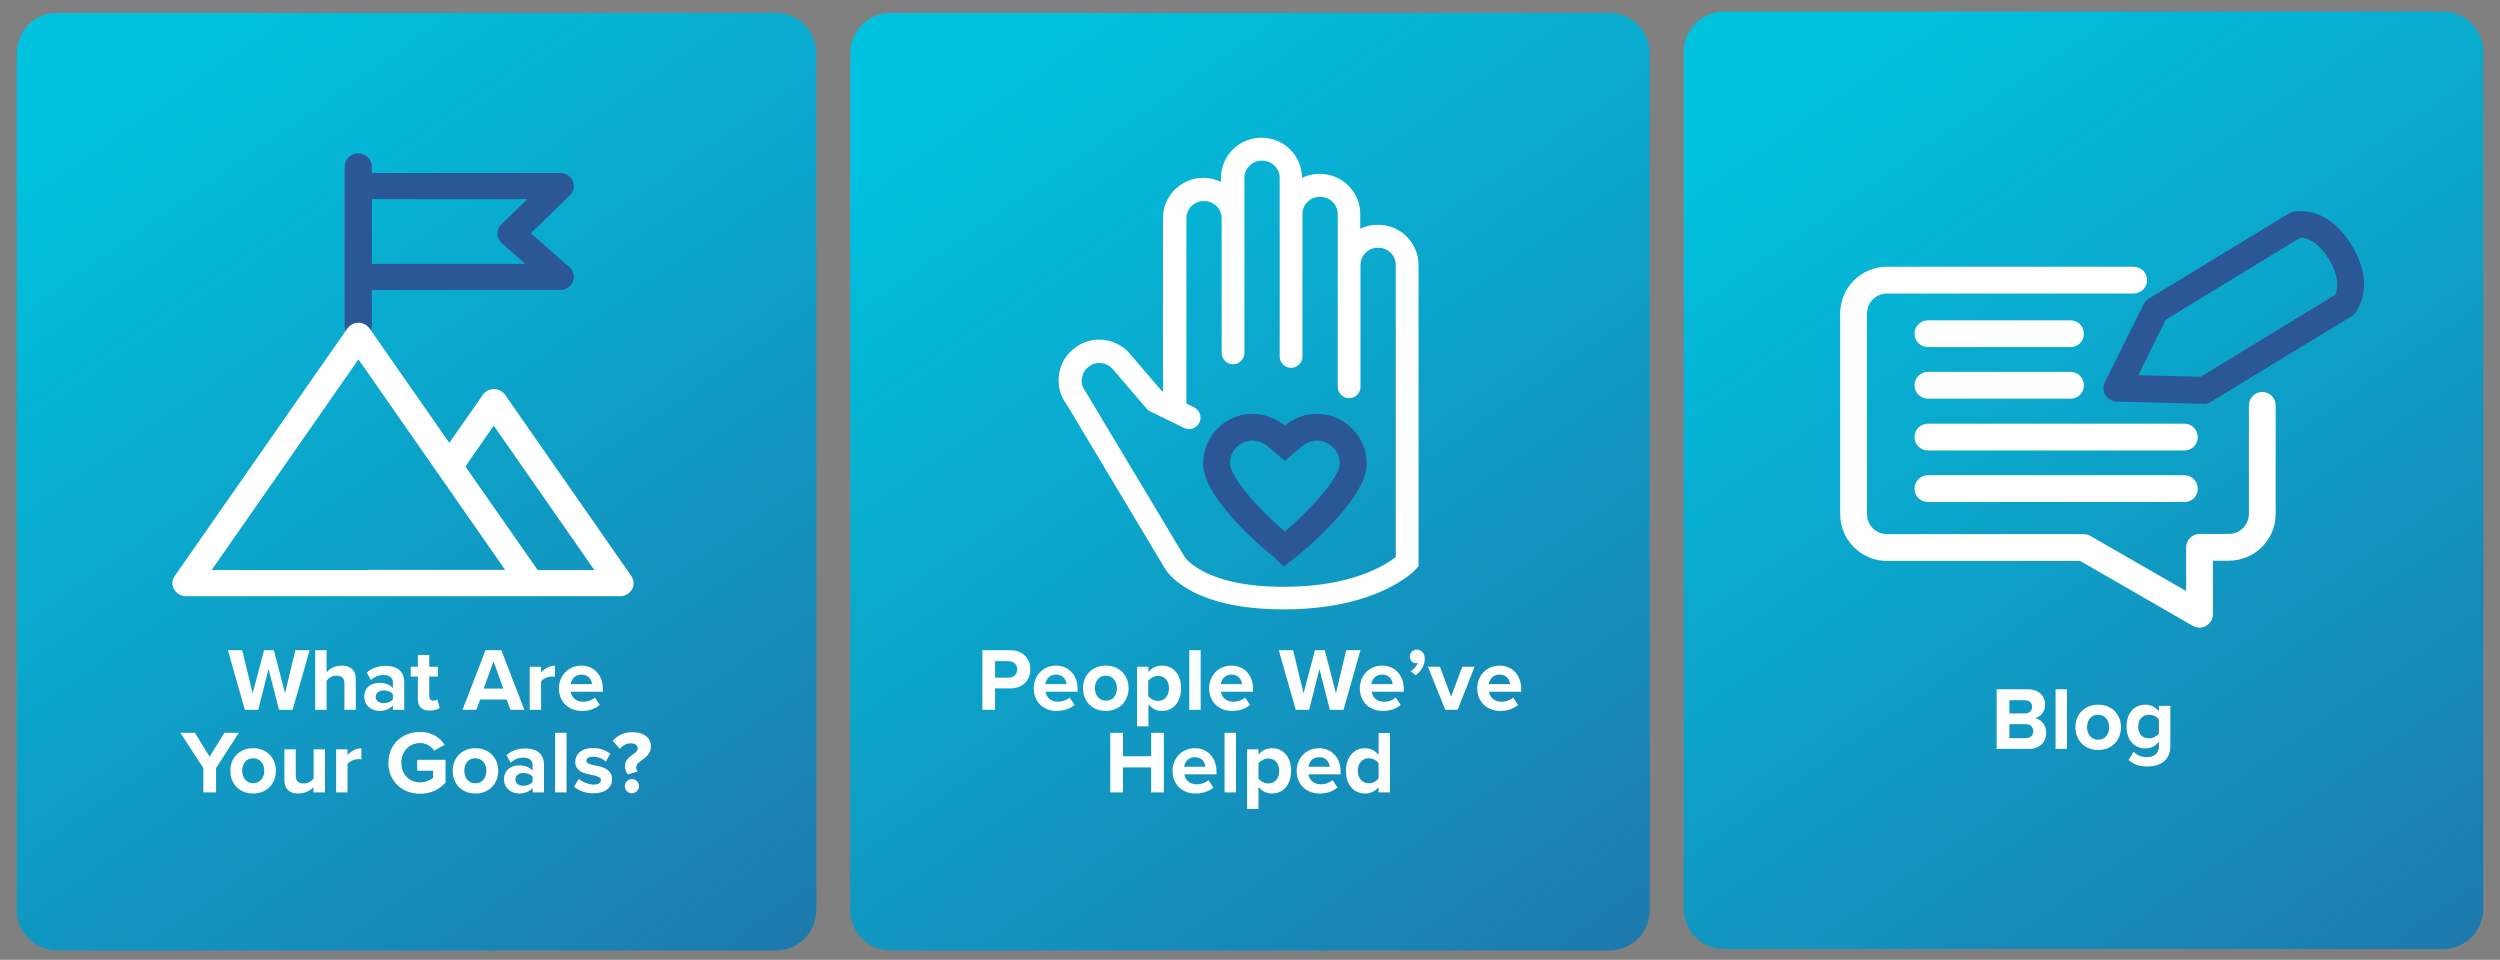
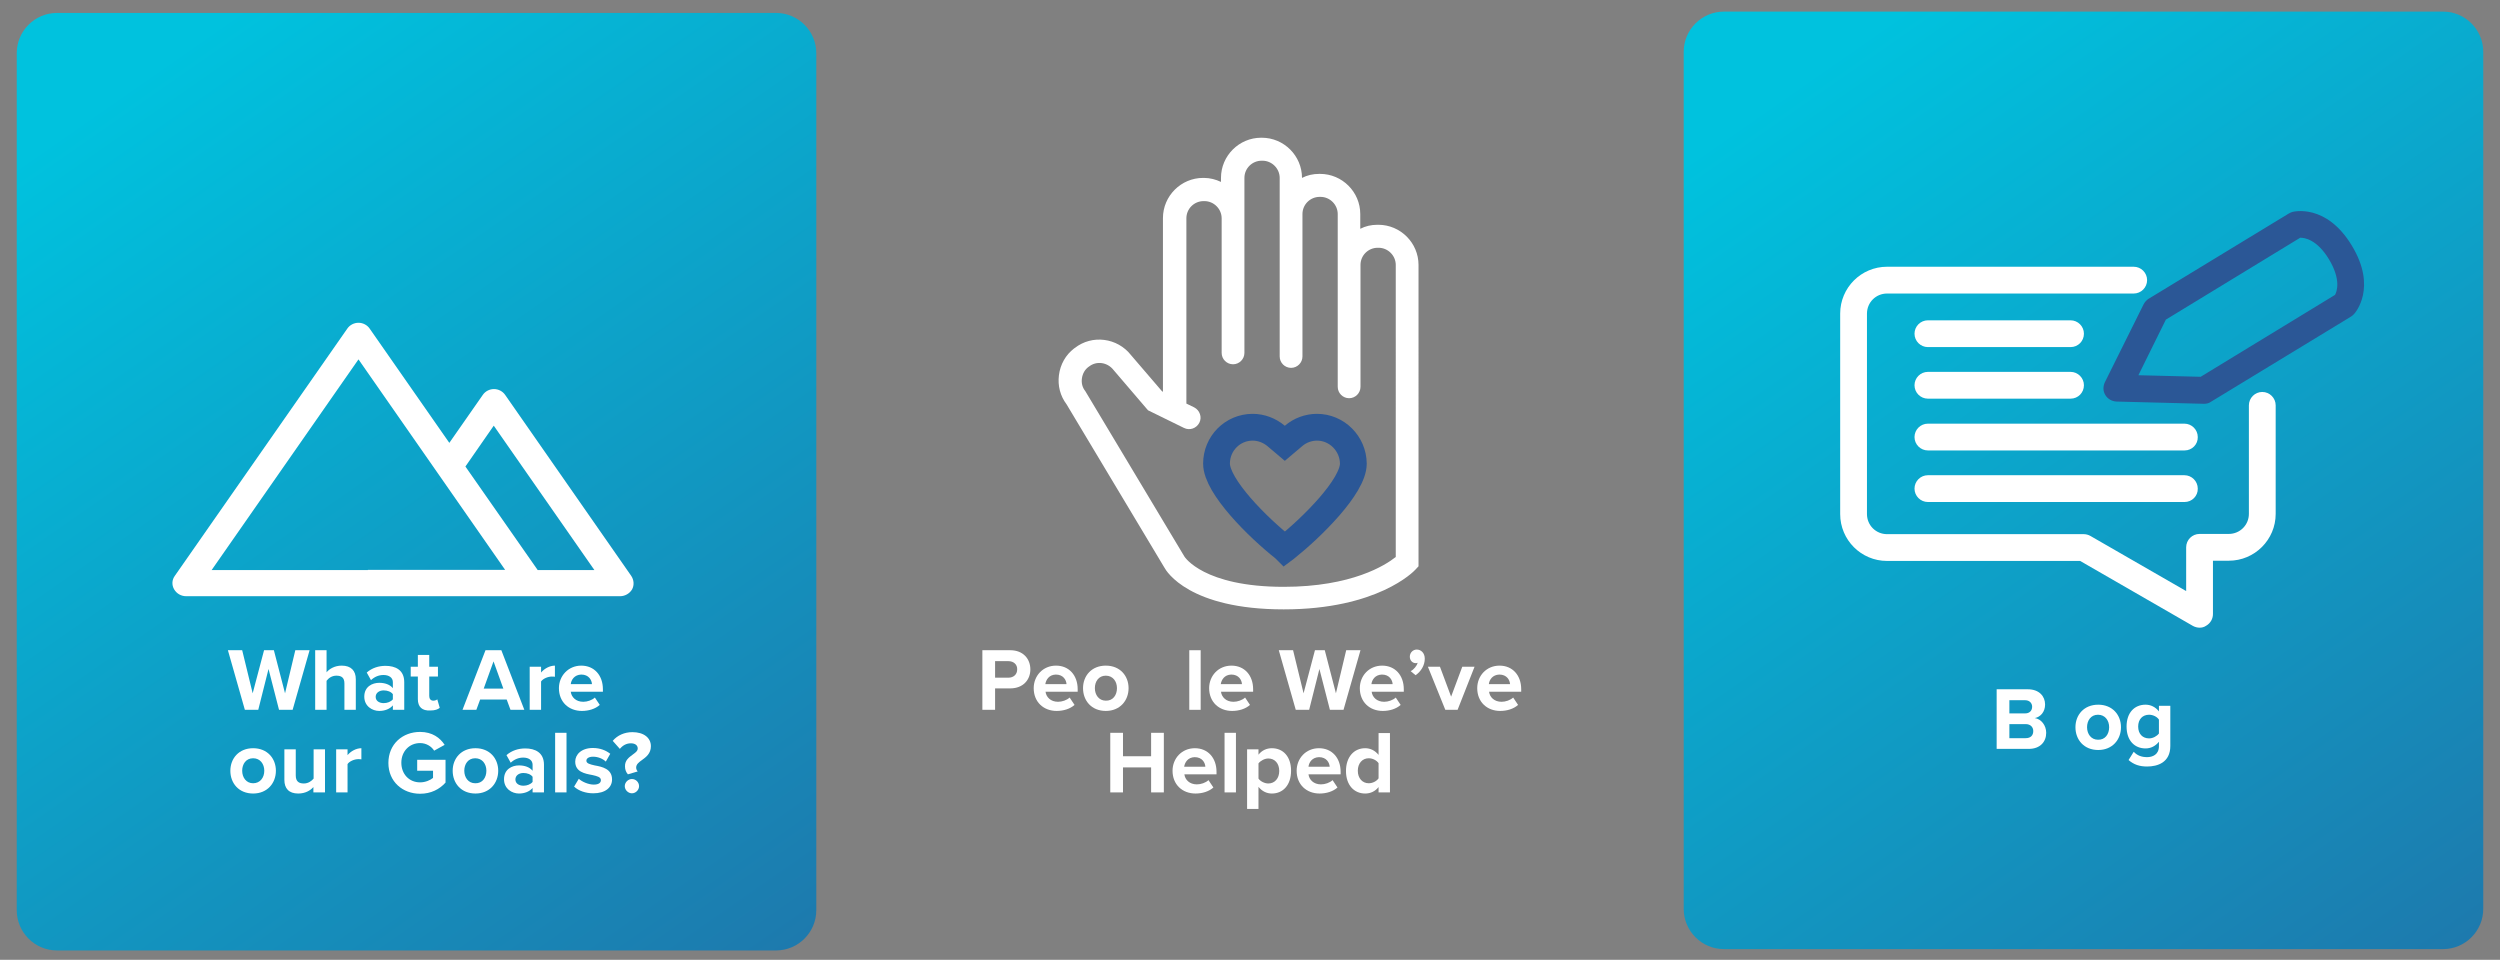
<svg xmlns="http://www.w3.org/2000/svg" xmlns:xlink="http://www.w3.org/1999/xlink" version="1.1" id="BlueTiles" x="0px" y="0px" width="1120px" height="430px" viewBox="0 0 1120 430" style="enable-background:new 0 0 1120 430;" xml:space="preserve">
  <rect x="0" y="0" width="1120" height="430" fill="#808080" stroke="none" />
  <style type="text/css">
	
		.st0{clip-path:url(#SVGID_00000058572544592280225710000007563977951145268153_);fill:url(#SVGID_00000111182047616418268320000010108824518588754110_);}
	.st1{fill:#FFFFFF;}
	
		.st2{clip-path:url(#SVGID_00000171686526241579639440000006710392155342999998_);fill:url(#SVGID_00000060000484384858085540000018064335833112617912_);}
	
		.st3{clip-path:url(#SVGID_00000158013433589236031210000015201024831017199031_);fill:url(#SVGID_00000178885173896501512180000007106720006879061680_);}
	.st4{clip-path:url(#SVGID_00000094612170555207766190000008897617598313595025_);fill:#2B5796;}
	.st5{clip-path:url(#SVGID_00000094612170555207766190000008897617598313595025_);fill:#FFFFFF;}
	.st6{clip-path:url(#SVGID_00000052088459724324497970000005640666726481489322_);fill:#FFFFFF;}
	.st7{clip-path:url(#SVGID_00000052088459724324497970000005640666726481489322_);fill:#2B5796;}
	
		.st8{clip-path:url(#SVGID_00000052088459724324497970000005640666726481489322_);fill:none;stroke:#2B5796;stroke-width:12;stroke-miterlimit:10;}
</style>
  <g>
    <defs>
-       <path id="SVGID_1_" d="M398.9,5.8c-9.9,0-18,8.1-18,18v384c0,9.9,8.1,18,18,18h322.2c9.9,0,18-8.1,18-18v-384c0-9.9-8.1-18-18-18    H398.9z" />
-     </defs>
+       </defs>
    <clipPath id="SVGID_00000107548891759918627580000009505037805190007470_">
      <use xlink:href="#SVGID_1_" style="overflow:visible;" />
    </clipPath>
    <linearGradient id="SVGID_00000038405781645625117560000005267610745095669170_" gradientUnits="userSpaceOnUse" x1="0.992" y1="430.984" x2="1.992" y2="430.984" gradientTransform="matrix(418.869 602.673 602.673 -418.869 -259724.125 179961.359)">
      <stop offset="0" style="stop-color:#00C2DE" />
      <stop offset="0.991" style="stop-color:#2B5796" />
      <stop offset="1" style="stop-color:#2B5796" />
    </linearGradient>
    <polygon style="clip-path:url(#SVGID_00000107548891759918627580000009505037805190007470_);fill:url(#SVGID_00000038405781645625117560000005267610745095669170_);" points="   622.4,-162.1 935.9,289 497.6,593.6 184.1,142.5  " />
  </g>
  <g>
    <path class="st1" d="M440.1,318v-26.7h12.5c5.8,0,9,3.9,9,8.6c0,4.6-3.2,8.5-9,8.5h-6.8v9.6H440.1z M451.8,296.2h-6v7.4h6   c2.2,0,3.9-1.4,3.9-3.7C455.8,297.7,454.1,296.2,451.8,296.2z" />
    <path class="st1" d="M473.1,298.2c5.8,0,9.7,4.3,9.7,10.6v1.1h-14.4c0.3,2.4,2.3,4.5,5.6,4.5c1.8,0,3.9-0.7,5.2-1.9l2.2,3.3   c-2,1.8-5,2.7-8,2.7c-5.9,0-10.3-4-10.3-10.2C463.1,302.8,467.2,298.2,473.1,298.2z M468.3,306.5h9.5c-0.1-1.8-1.4-4.3-4.8-4.3   C469.9,302.3,468.6,304.6,468.3,306.5z" />
    <path class="st1" d="M485.2,308.3c0-5.5,3.8-10.1,10.2-10.1c6.4,0,10.2,4.6,10.2,10.1c0,5.5-3.8,10.2-10.2,10.2   C489,318.5,485.2,313.9,485.2,308.3z M500.4,308.3c0-3-1.8-5.6-5-5.6c-3.2,0-4.9,2.6-4.9,5.6c0,3,1.8,5.6,4.9,5.6   C498.6,314,500.4,311.4,500.4,308.3z" />
-     <path class="st1" d="M514.5,325.4h-5.1v-26.7h5.1v2.4c1.5-1.9,3.6-2.9,6-2.9c5,0,8.6,3.7,8.6,10.1c0,6.4-3.6,10.2-8.6,10.2   c-2.3,0-4.4-1-6-3V325.4z M518.8,302.8c-1.6,0-3.5,1-4.4,2.2v6.8c0.8,1.2,2.7,2.2,4.4,2.2c2.9,0,4.9-2.3,4.9-5.6   C523.7,305,521.8,302.8,518.8,302.8z" />
    <path class="st1" d="M532.8,318v-26.7h5.1V318H532.8z" />
    <path class="st1" d="M551.7,298.2c5.8,0,9.7,4.3,9.7,10.6v1.1H547c0.3,2.4,2.3,4.5,5.6,4.5c1.8,0,3.9-0.7,5.2-1.9l2.2,3.3   c-2,1.8-5,2.7-8,2.7c-5.9,0-10.3-4-10.3-10.2C541.7,302.8,545.8,298.2,551.7,298.2z M546.9,306.5h9.5c-0.1-1.8-1.4-4.3-4.8-4.3   C548.5,302.3,547.2,304.6,546.9,306.5z" />
    <path class="st1" d="M595.8,318l-4.7-18.3l-4.6,18.3h-6l-7.6-26.7h6.4l4.7,19.3l5.1-19.3h4.4l5,19.3l4.6-19.3h6.4l-7.6,26.7H595.8z   " />
    <path class="st1" d="M619.2,298.2c5.8,0,9.7,4.3,9.7,10.6v1.1h-14.4c0.3,2.4,2.3,4.5,5.6,4.5c1.8,0,3.9-0.7,5.2-1.9l2.2,3.3   c-2,1.8-5,2.7-8,2.7c-5.9,0-10.3-4-10.3-10.2C609.2,302.8,613.3,298.2,619.2,298.2z M614.4,306.5h9.5c-0.1-1.8-1.4-4.3-4.8-4.3   C616,302.3,614.6,304.6,614.4,306.5z" />
    <path class="st1" d="M632,300.7c1.3-0.7,2.8-2.4,3.1-3.8c-0.1,0.1-0.5,0.2-0.8,0.2c-1.5,0-2.7-1.2-2.7-2.9c0-1.8,1.4-3.2,3.1-3.2   c1.9,0,3.6,1.5,3.6,4.1c0,3-1.7,5.7-4.1,7.4L632,300.7z" />
    <path class="st1" d="M647.5,318l-7.8-19.3h5.4l5,13.4l5-13.4h5.5L653,318H647.5z" />
    <path class="st1" d="M671.8,298.2c5.8,0,9.7,4.3,9.7,10.6v1.1h-14.4c0.3,2.4,2.3,4.5,5.6,4.5c1.8,0,3.9-0.7,5.2-1.9l2.2,3.3   c-2,1.8-5,2.7-8,2.7c-5.9,0-10.3-4-10.3-10.2C661.8,302.8,665.9,298.2,671.8,298.2z M667,306.5h9.5c-0.1-1.8-1.4-4.3-4.8-4.3   C668.6,302.3,667.2,304.6,667,306.5z" />
  </g>
  <g>
    <path class="st1" d="M515.7,355v-11.2h-12.6V355h-5.7v-26.7h5.7v10.5h12.6v-10.5h5.7V355H515.7z" />
    <path class="st1" d="M535.3,335.2c5.8,0,9.7,4.3,9.7,10.6v1.1h-14.4c0.3,2.4,2.3,4.5,5.6,4.5c1.8,0,3.9-0.7,5.2-1.9l2.2,3.3   c-2,1.8-5,2.7-8,2.7c-5.9,0-10.3-4-10.3-10.2C525.3,339.8,529.4,335.2,535.3,335.2z M530.5,343.5h9.5c-0.1-1.8-1.4-4.3-4.8-4.3   C532.1,339.3,530.8,341.6,530.5,343.5z" />
    <path class="st1" d="M548.6,355v-26.7h5.1V355H548.6z" />
    <path class="st1" d="M563.8,362.4h-5.1v-26.7h5.1v2.4c1.5-1.9,3.6-2.9,6-2.9c5,0,8.6,3.7,8.6,10.1c0,6.4-3.6,10.2-8.6,10.2   c-2.3,0-4.4-1-6-3V362.4z M568.2,339.8c-1.6,0-3.5,1-4.4,2.2v6.8c0.8,1.2,2.7,2.2,4.4,2.2c2.9,0,4.9-2.3,4.9-5.6   C573.1,342,571.1,339.8,568.2,339.8z" />
    <path class="st1" d="M590.9,335.2c5.8,0,9.7,4.3,9.7,10.6v1.1h-14.4c0.3,2.4,2.3,4.5,5.6,4.5c1.8,0,3.9-0.7,5.2-1.9l2.2,3.3   c-2,1.8-5,2.7-8,2.7c-5.9,0-10.3-4-10.3-10.2C580.9,339.8,585,335.2,590.9,335.2z M586.2,343.5h9.5c-0.1-1.8-1.4-4.3-4.8-4.3   C587.8,339.3,586.4,341.6,586.2,343.5z" />
    <path class="st1" d="M617.6,355v-2.4c-1.5,1.9-3.6,2.9-6,2.9c-4.9,0-8.6-3.7-8.6-10.1c0-6.3,3.6-10.2,8.6-10.2c2.3,0,4.4,1,6,3   v-9.8h5.1V355H617.6z M617.6,341.9c-0.9-1.3-2.7-2.2-4.4-2.2c-2.9,0-4.9,2.3-4.9,5.6c0,3.3,2,5.6,4.9,5.6c1.7,0,3.5-0.9,4.4-2.2   V341.9z" />
  </g>
  <g>
    <defs>
      <path id="SVGID_00000125571045113646910650000009346532974446077833_" d="M772.3,5.2c-9.9,0-18,8.1-18,18v384c0,9.9,8.1,18,18,18    h322.2c9.9,0,18-8.1,18-18v-384c0-9.9-8.1-18-18-18H772.3z" />
    </defs>
    <clipPath id="SVGID_00000005952564615409097670000002756658889751430273_">
      <use xlink:href="#SVGID_00000125571045113646910650000009346532974446077833_" style="overflow:visible;" />
    </clipPath>
    <linearGradient id="SVGID_00000155856740239003634090000016869240848388688808_" gradientUnits="userSpaceOnUse" x1="0.993" y1="430.983" x2="1.993" y2="430.983" gradientTransform="matrix(418.869 602.673 602.673 -418.869 -259350.766 179959.859)">
      <stop offset="0" style="stop-color:#00C2DE" />
      <stop offset="0.991" style="stop-color:#2B5796" />
      <stop offset="1" style="stop-color:#2B5796" />
    </linearGradient>
    <polygon style="clip-path:url(#SVGID_00000005952564615409097670000002756658889751430273_);fill:url(#SVGID_00000155856740239003634090000016869240848388688808_);" points="   995.8,-162.6 1309.3,288.5 870.9,593.1 557.4,142  " />
  </g>
  <g>
    <path class="st1" d="M894.5,335.5v-26.7h14c5.1,0,7.7,3.2,7.7,6.8c0,3.4-2.1,5.6-4.6,6.1c2.8,0.4,5.1,3.2,5.1,6.6   c0,4-2.7,7.2-7.8,7.2H894.5z M900.2,319.6h7.1c1.9,0,3.1-1.2,3.1-3c0-1.6-1.2-2.9-3.1-2.9h-7.1V319.6z M900.2,330.7h7.3   c2.2,0,3.4-1.2,3.4-3.2c0-1.7-1.2-3.1-3.4-3.1h-7.3V330.7z" />
-     <path class="st1" d="M920.9,335.5v-26.7h5.1v26.7H920.9z" />
    <path class="st1" d="M929.8,325.8c0-5.5,3.8-10.1,10.2-10.1c6.4,0,10.2,4.6,10.2,10.1c0,5.5-3.8,10.2-10.2,10.2   C933.6,336,929.8,331.4,929.8,325.8z M944.9,325.8c0-3-1.8-5.6-5-5.6c-3.2,0-4.9,2.6-4.9,5.6c0,3,1.8,5.6,4.9,5.6   C943.1,331.5,944.9,328.9,944.9,325.8z" />
    <path class="st1" d="M955.9,336.8c1.6,1.7,3.6,2.4,6,2.4s5.3-1.1,5.3-4.9v-2c-1.5,1.9-3.6,3-6,3c-4.8,0-8.5-3.4-8.5-9.8   c0-6.3,3.6-9.8,8.5-9.8c2.3,0,4.4,1,6,3v-2.5h5.1v18c0,7.4-5.7,9.2-10.4,9.2c-3.3,0-5.9-0.8-8.3-2.9L955.9,336.8z M967.2,322.4   c-0.8-1.3-2.7-2.2-4.4-2.2c-2.9,0-4.9,2-4.9,5.3s2,5.3,4.9,5.3c1.7,0,3.5-1,4.4-2.2V322.4z" />
  </g>
  <g>
    <defs>
      <path id="SVGID_00000089537816380878664410000002820817029054701497_" d="M25.5,5.8c-9.9,0-18,8.1-18,18v384c0,9.9,8.1,18,18,18    h322.2c9.9,0,18-8.1,18-18v-384c0-9.9-8.1-18-18-18H25.5z" />
    </defs>
    <clipPath id="SVGID_00000082342636959442313960000005787501816558539912_">
      <use xlink:href="#SVGID_00000089537816380878664410000002820817029054701497_" style="overflow:visible;" />
    </clipPath>
    <linearGradient id="SVGID_00000068648865564225366530000005827316854280996765_" gradientUnits="userSpaceOnUse" x1="0.992" y1="430.984" x2="1.992" y2="430.984" gradientTransform="matrix(418.869 602.673 602.673 -418.869 -260097.469 179961.359)">
      <stop offset="0" style="stop-color:#00C2DE" />
      <stop offset="0.991" style="stop-color:#2B5796" />
      <stop offset="1" style="stop-color:#2B5796" />
    </linearGradient>
    <polygon style="clip-path:url(#SVGID_00000082342636959442313960000005787501816558539912_);fill:url(#SVGID_00000068648865564225366530000005827316854280996765_);" points="   249.1,-162.1 562.6,289 124.2,593.6 -189.3,142.5  " />
  </g>
  <g>
    <defs>
      <rect id="SVGID_00000067223663829759435140000018233972607110664858_" x="-1.5" y="4.2" width="1122.9" height="421.5" />
    </defs>
    <clipPath id="SVGID_00000176743751810433888760000007052371594464770182_">
      <use xlink:href="#SVGID_00000067223663829759435140000018233972607110664858_" style="overflow:visible;" />
    </clipPath>
-     <path style="clip-path:url(#SVGID_00000176743751810433888760000007052371594464770182_);fill:#2B5796;" d="M224.9,109l10.4,9.2   h-68.7V89.2h69.7l-11.7,11.3c-1.2,1.1-1.8,2.7-1.8,4.3C222.9,106.4,223.6,107.9,224.9,109 M255.1,119.7l-17.3-15.2l17.5-17   c1.7-1.7,2.3-4.2,1.3-6.4c-0.9-2.2-3.2-3.6-5.6-3.6h-84.4v-2.9c0-3.2-2.7-5.9-6.1-5.9s-6.1,2.6-6.1,5.9v71.2c0,3.2,2.7,5.9,6.1,5.9   s6.1-2.6,6.1-5.9v-15.9H251c2.5,0,4.8-1.5,5.7-3.8C257.5,123.9,256.9,121.3,255.1,119.7" />
    <path style="clip-path:url(#SVGID_00000176743751810433888760000007052371594464770182_);fill:#FFFFFF;" d="M240.9,255.4L208.5,209   l12.7-18.3l45.1,64.7H240.9z M164.8,255.4h-70l65.8-94.4l35.6,51.1c0,0,0,0,0,0l30.1,43.2H164.8z M282.8,258l-56.5-81.1   c-1.1-1.6-3-2.6-5-2.6c-2,0-3.9,1-5,2.6l-15,21.5l-35.7-51.2c-1.1-1.6-3-2.6-5-2.6c-2,0-3.9,1-5,2.6L78.3,258   c-1.3,1.8-1.4,4.1-0.3,6c1.1,1.9,3.1,3.1,5.4,3.1h81.4h72.9h40.1c2.2,0,4.3-1.2,5.4-3.1C284.2,262.1,284,259.8,282.8,258" />
  </g>
  <g>
    <path class="st1" d="M125,318l-4.7-18.3l-4.6,18.3h-6l-7.6-26.7h6.4l4.7,19.3l5.1-19.3h4.4l5,19.3l4.6-19.3h6.4l-7.6,26.7H125z" />
    <path class="st1" d="M154.3,318v-11.8c0-2.7-1.4-3.5-3.6-3.5c-2,0-3.5,1.1-4.4,2.3v13h-5.1v-26.7h5.1v9.9c1.2-1.5,3.6-3,6.8-3   c4.2,0,6.3,2.3,6.3,6.1V318H154.3z" />
    <path class="st1" d="M176,318v-2c-1.3,1.6-3.6,2.5-6.1,2.5c-3.1,0-6.7-2.1-6.7-6.4c0-4.5,3.6-6.2,6.7-6.2c2.6,0,4.8,0.8,6.1,2.4   v-2.7c0-2-1.7-3.2-4.2-3.2c-2.1,0-4,0.8-5.6,2.3l-1.9-3.4c2.4-2.1,5.4-3,8.4-3c4.4,0,8.4,1.8,8.4,7.3V318H176z M176,311   c-0.8-1.1-2.4-1.7-4.1-1.7c-2,0-3.6,1.1-3.6,2.9c0,1.8,1.6,2.8,3.6,2.8c1.6,0,3.2-0.6,4.1-1.7V311z" />
    <path class="st1" d="M187.2,313.2v-10.1H184v-4.4h3.2v-5.3h5.1v5.3h3.9v4.4h-3.9v8.7c0,1.2,0.6,2.1,1.8,2.1c0.8,0,1.5-0.3,1.8-0.6   l1.1,3.8c-0.8,0.7-2.1,1.2-4.2,1.2C189.1,318.5,187.2,316.7,187.2,313.2z" />
    <path class="st1" d="M228.7,318l-1.7-4.6h-11.9l-1.7,4.6h-6.2l10.3-26.7h7.1l10.3,26.7H228.7z M221.1,296.3l-4.4,12.2h8.8   L221.1,296.3z" />
    <path class="st1" d="M237.3,318v-19.3h5.1v2.6c1.4-1.7,3.8-3.1,6.2-3.1v5c-0.4-0.1-0.8-0.1-1.4-0.1c-1.7,0-3.9,0.9-4.8,2.2V318   H237.3z" />
    <path class="st1" d="M260.4,298.2c5.8,0,9.7,4.3,9.7,10.6v1.1h-14.4c0.3,2.4,2.3,4.5,5.6,4.5c1.8,0,3.9-0.7,5.2-1.9l2.2,3.3   c-2,1.8-5,2.7-8,2.7c-5.9,0-10.3-4-10.3-10.2C250.4,302.8,254.6,298.2,260.4,298.2z M255.7,306.5h9.5c-0.1-1.8-1.4-4.3-4.8-4.3   C257.3,302.3,255.9,304.6,255.7,306.5z" />
  </g>
  <g>
-     <path class="st1" d="M91.1,355v-10.9l-10.3-15.8h6.5l6.6,10.7l6.6-10.7h6.5l-10.2,15.8V355H91.1z" />
    <path class="st1" d="M103.2,345.3c0-5.5,3.8-10.1,10.2-10.1c6.4,0,10.2,4.6,10.2,10.1c0,5.5-3.8,10.2-10.2,10.2   C107,355.5,103.2,350.9,103.2,345.3z M118.4,345.3c0-3-1.8-5.6-5-5.6s-4.9,2.6-4.9,5.6c0,3,1.8,5.6,4.9,5.6   S118.4,348.4,118.4,345.3z" />
    <path class="st1" d="M140.4,355v-2.4c-1.3,1.5-3.6,2.9-6.8,2.9c-4.2,0-6.2-2.3-6.2-6.1v-13.7h5.1v11.7c0,2.7,1.4,3.6,3.6,3.6   c2,0,3.5-1.1,4.4-2.2v-13.1h5.1V355H140.4z" />
    <path class="st1" d="M150.6,355v-19.3h5.1v2.6c1.4-1.7,3.8-3.1,6.2-3.1v5c-0.4-0.1-0.8-0.1-1.4-0.1c-1.7,0-3.9,0.9-4.8,2.2V355   H150.6z" />
    <path class="st1" d="M188.2,327.9c5.5,0,9,2.7,11,5.8l-4.7,2.6c-1.2-1.9-3.5-3.4-6.3-3.4c-4.8,0-8.4,3.7-8.4,8.8s3.5,8.8,8.4,8.8   c2.4,0,4.6-1,5.8-2v-3.2h-7.1v-4.9h12.7v10.2c-2.7,3-6.5,5-11.4,5c-7.8,0-14.2-5.4-14.2-13.8C174,333.3,180.4,327.9,188.2,327.9z" />
    <path class="st1" d="M202.8,345.3c0-5.5,3.8-10.1,10.2-10.1c6.4,0,10.2,4.6,10.2,10.1c0,5.5-3.8,10.2-10.2,10.2   C206.6,355.5,202.8,350.9,202.8,345.3z M217.9,345.3c0-3-1.8-5.6-5-5.6c-3.2,0-4.9,2.6-4.9,5.6c0,3,1.8,5.6,4.9,5.6   C216.1,351,217.9,348.4,217.9,345.3z" />
    <path class="st1" d="M238.6,355v-2c-1.3,1.6-3.6,2.5-6.1,2.5c-3.1,0-6.7-2.1-6.7-6.4c0-4.5,3.6-6.2,6.7-6.2c2.6,0,4.8,0.8,6.1,2.4   v-2.7c0-2-1.7-3.2-4.2-3.2c-2.1,0-4,0.8-5.6,2.3l-1.9-3.4c2.4-2.1,5.4-3,8.4-3c4.4,0,8.4,1.8,8.4,7.3V355H238.6z M238.6,348   c-0.8-1.1-2.4-1.7-4.1-1.7c-2,0-3.6,1.1-3.6,2.9c0,1.8,1.6,2.8,3.6,2.8c1.6,0,3.2-0.6,4.1-1.7V348z" />
    <path class="st1" d="M248.7,355v-26.7h5.1V355H248.7z" />
    <path class="st1" d="M259.3,348.9c1.4,1.3,4.3,2.6,6.7,2.6c2.2,0,3.2-0.8,3.2-2c0-1.4-1.7-1.8-3.9-2.3c-3.3-0.6-7.6-1.4-7.6-6   c0-3.2,2.8-6.1,7.9-6.1c3.3,0,5.9,1.1,7.8,2.6l-2,3.5c-1.2-1.2-3.4-2.2-5.7-2.2c-1.8,0-3,0.7-3,1.8c0,1.2,1.5,1.6,3.7,2.1   c3.3,0.6,7.8,1.5,7.8,6.3c0,3.6-3,6.2-8.4,6.2c-3.4,0-6.6-1.1-8.6-3L259.3,348.9z" />
    <path class="st1" d="M283.4,338.1c1.2-0.9,2.3-1.6,2.3-2.8c0-1.2-0.9-2.3-3.1-2.3c-2,0-3.7,1-4.9,2.5l-3.2-3.6   c2.1-2.5,5.3-3.9,8.8-3.9c5.2,0,8.3,2.6,8.3,6.3c0,3.3-2.2,4.9-4,6.2c-1.4,1-2.6,1.9-2.6,3.4c0,0.6,0.3,1.3,0.7,1.7l-4.4,1.3   c-0.8-0.9-1.3-2.1-1.3-3.5C279.9,340.6,281.8,339.3,283.4,338.1z M283.1,349c1.8,0,3.2,1.5,3.2,3.2s-1.5,3.2-3.2,3.2   s-3.2-1.5-3.2-3.2S281.4,349,283.1,349z" />
  </g>
  <g>
    <defs>
      <rect id="SVGID_00000163041777214439182420000005054196337450766721_" x="-1.5" y="4.2" width="1122.9" height="421.5" />
    </defs>
    <clipPath id="SVGID_00000005239109895991701450000017961667995510744204_">
      <use xlink:href="#SVGID_00000163041777214439182420000005054196337450766721_" style="overflow:visible;" />
    </clipPath>
    <path style="clip-path:url(#SVGID_00000005239109895991701450000017961667995510744204_);fill:#FFFFFF;" d="M985.4,281.2   c-1,0-2.1-0.3-3-0.8l-50.5-29.1h-86.5c-11.6,0-21-9.4-21-21v-89.8c0-11.6,9.4-21,21-21h110.5c3.3,0,6,2.7,6,6c0,3.3-2.7,6-6,6   H845.4c-5,0-9,4-9,9v89.8c0,5,4,9,9,9h88.1c1.1,0,2.1,0.3,3,0.8l42.9,24.7v-19.6c0-3.3,2.7-6,6-6h13.1c5,0,9-4,9-9v-48.6   c0-3.3,2.7-6,6-6s6,2.7,6,6v48.6c0,11.6-9.4,21-21,21h-7.1v23.9c0,2.1-1.1,4.1-3,5.2C987.4,281,986.4,281.2,985.4,281.2" />
    <path style="clip-path:url(#SVGID_00000005239109895991701450000017961667995510744204_);fill:#FFFFFF;" d="M927.6,155.5h-63.9   c-3.3,0-6-2.7-6-6c0-3.3,2.7-6,6-6h63.9c3.3,0,6,2.7,6,6C933.6,152.8,931,155.5,927.6,155.5" />
    <path style="clip-path:url(#SVGID_00000005239109895991701450000017961667995510744204_);fill:#FFFFFF;" d="M927.6,178.6h-63.9   c-3.3,0-6-2.7-6-6c0-3.3,2.7-6,6-6h63.9c3.3,0,6,2.7,6,6C933.6,175.9,931,178.6,927.6,178.6" />
    <path style="clip-path:url(#SVGID_00000005239109895991701450000017961667995510744204_);fill:#FFFFFF;" d="M978.7,201.8H863.7   c-3.3,0-6-2.7-6-6c0-3.3,2.7-6,6-6h114.9c3.3,0,6,2.7,6,6C984.7,199.1,982,201.8,978.7,201.8" />
    <path style="clip-path:url(#SVGID_00000005239109895991701450000017961667995510744204_);fill:#FFFFFF;" d="M978.7,224.9H863.7   c-3.3,0-6-2.7-6-6c0-3.3,2.7-6,6-6h114.9c3.3,0,6,2.7,6,6C984.7,222.2,982,224.9,978.7,224.9" />
    <path style="clip-path:url(#SVGID_00000005239109895991701450000017961667995510744204_);fill:#2B5796;" d="M958,168.1l27.9,0.7   l60.2-36.7c0.8-1.5,2.8-6.7-2.7-15.9c-5.5-9.1-11.1-9.7-12.9-9.7l-60.2,36.7L958,168.1z M987.5,180.9c-0.1,0-0.1,0-0.2,0l-39.1-1   c-2-0.1-3.9-1.1-5-2.9c-1.1-1.8-1.1-3.9-0.2-5.8l17.3-34.8c0.5-1,1.3-1.9,2.2-2.5l62.8-38.2c0.5-0.3,1-0.5,1.5-0.7   c0.6-0.2,15.3-4,26.8,15c11.5,18.9,1.5,30.2,1,30.7c-0.4,0.4-0.8,0.8-1.3,1.1l-62.8,38.2C989.7,180.6,988.6,180.9,987.5,180.9" />
    <path style="clip-path:url(#SVGID_00000005239109895991701450000017961667995510744204_);fill:#FFFFFF;" d="M625.2,249.6   c-4.4,3.5-19.5,13.3-50.1,13.3c-35.9,0-44.4-13.4-44.5-13.6l-44.1-73.6l-0.3-0.5c-1.3-1.6-1.8-3.6-1.5-5.7c0.3-2.1,1.3-3.9,2.9-5.1   l0.3-0.2c3.3-2.6,8.2-2,11,1.6l15.4,18l16.1,7.9c2.6,1.3,5.6,0.2,6.9-2.3c1.3-2.5,0.2-5.6-2.3-6.9l-3.5-1.7V97.8   c0-4.3,3.5-7.7,7.7-7.7h0.4c4.2,0,7.7,3.5,7.7,7.7v53.9v6.4c0,2.8,2.3,5.1,5.1,5.1c2.8,0,5.1-2.3,5.1-5.1v-6.4V97.8V79.7   c0-4.3,3.5-7.7,7.7-7.7h0.4c4.2,0,7.7,3.5,7.7,7.7v16.2v55.7v8.1c0,2.8,2.3,5.1,5.1,5.1s5.1-2.3,5.1-5.1v-8.1V95.9   c0-4.3,3.5-7.7,7.7-7.7h0.4c4.2,0,7.7,3.5,7.7,7.7v22.8v49.1v5.5c0,2.8,2.3,5.1,5.1,5.1c2.8,0,5.1-2.3,5.1-5.1v-5.5v-49.1   c0-4.3,3.5-7.7,7.7-7.7h0.4c4.2,0,7.7,3.5,7.7,7.7V249.6z M617.5,100.7h-0.4c-2.8,0-5.4,0.6-7.7,1.8v-6.6c0-9.9-8.1-18-18-18h-0.4   c-2.8,0-5.4,0.6-7.7,1.8c0-9.9-8.1-18-18-18H565c-9.9,0-18,8.1-18,18v1.8c-2.3-1.1-4.9-1.8-7.7-1.8H539c-9.9,0-18,8.1-18,18v77.8   l-0.4-0.2l-13.9-16.2c-6.1-7.8-17.4-9.3-25.2-3.2l-0.3,0.2c-3.8,2.9-6.2,7.2-6.8,12c-0.6,4.7,0.6,9.3,3.4,13l43.8,73.1   c1,1.9,11.3,18.8,53.5,18.8c42,0,58.3-17,59-17.8l1.4-1.5V118.7C635.5,108.8,627.4,100.7,617.5,100.7" />
    <path style="clip-path:url(#SVGID_00000005239109895991701450000017961667995510744204_);fill:none;stroke:#2B5796;stroke-width:12;stroke-miterlimit:10;" d="   M590,191.4c-3.8,0-7.6,1.4-10.5,3.9l-3.9,3.3l-3.9-3.3c-3-2.5-6.7-3.9-10.5-3.9c-9,0-16.2,7.3-16.2,16.3   c0,10.2,18.6,28.7,30.3,37.9l0.3,0.3l0.4-0.3c11.7-9.3,30.3-27.7,30.3-37.9C606.2,198.7,598.9,191.4,590,191.4z" />
  </g>
</svg>